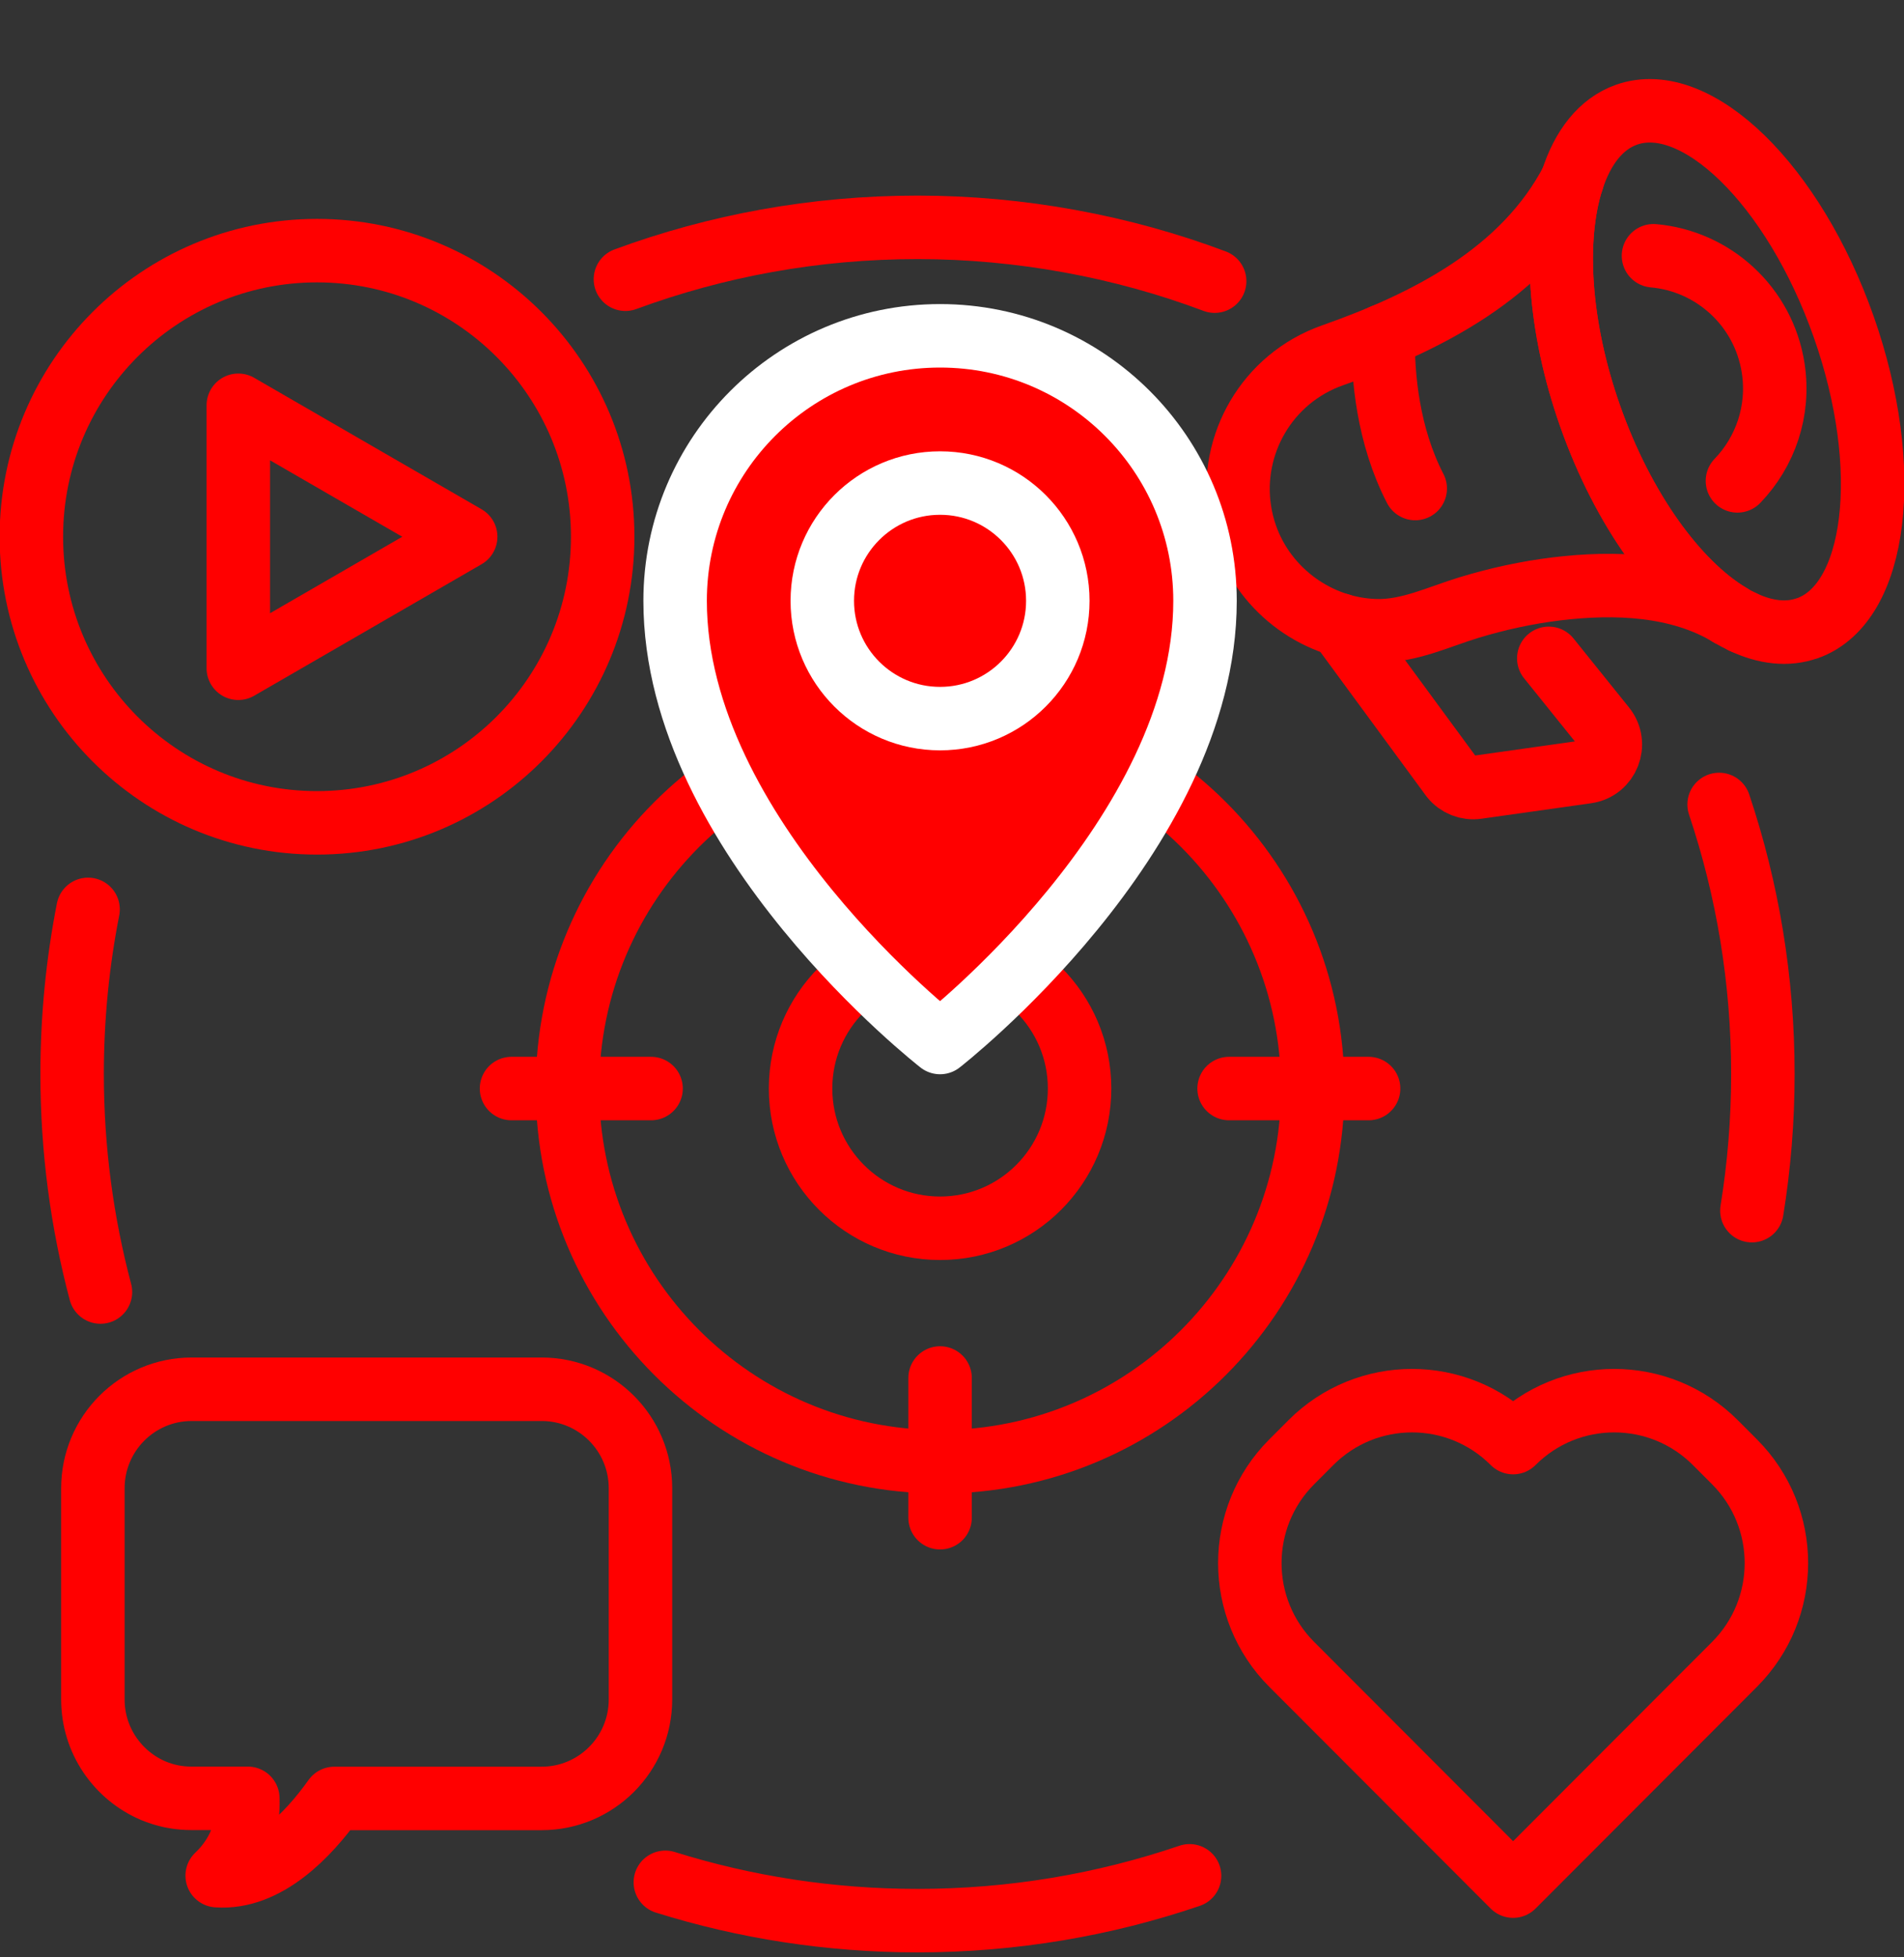
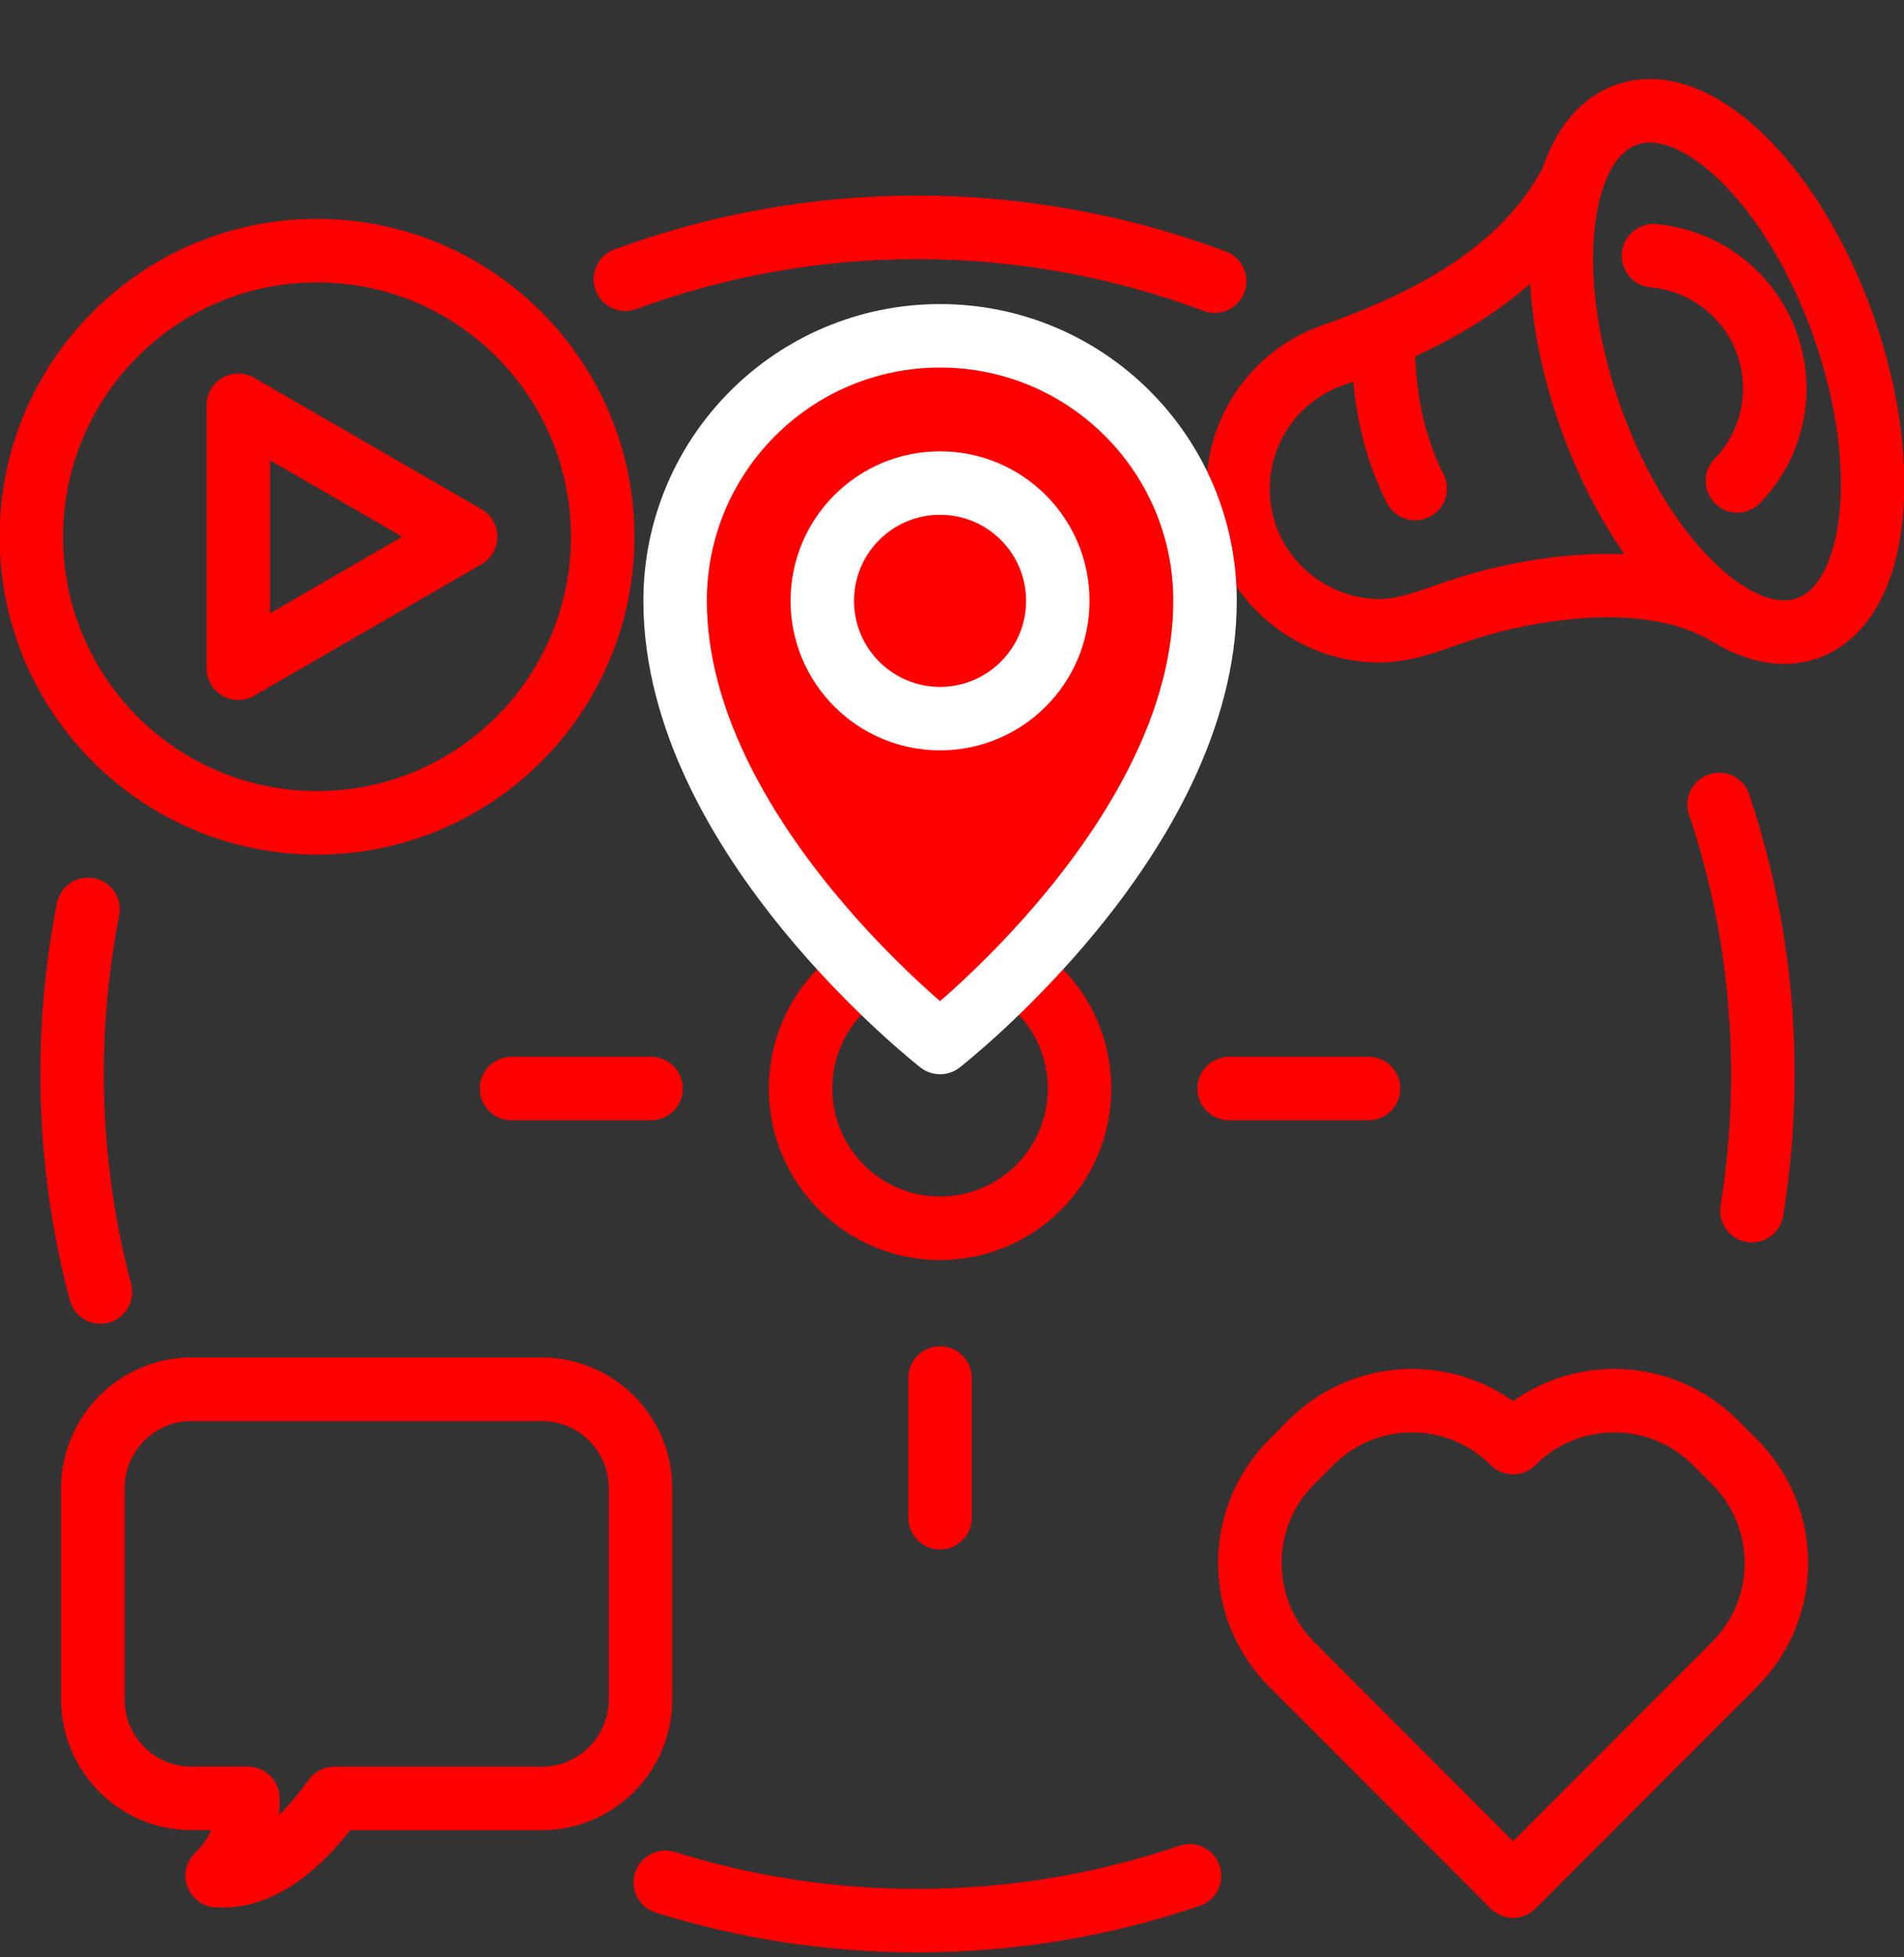
<svg xmlns="http://www.w3.org/2000/svg" width="180" height="185" viewBox="0 0 180 185" fill="none">
  <rect x="0" y="0" width="180" height="185" fill="#333333" stroke="none" />
  <g clip-path="url(#clip0_14243_137068)">
    <path d="M60.549 140.664V160.624C60.549 165.79 56.368 169.981 51.204 169.981H31.611C29.135 173.455 25.167 177.611 20.532 177.28C22.924 175.014 23.512 172.292 23.428 169.981V169.971H18.091C17.607 169.971 17.132 169.937 16.668 169.863C16.505 169.838 16.342 169.808 16.184 169.778C16.04 169.744 15.897 169.714 15.754 169.675C15.615 169.64 15.477 169.6 15.348 169.561C15.057 169.472 14.77 169.363 14.489 169.249C11.138 167.824 8.781 164.504 8.781 160.624V140.664C8.781 135.498 12.962 131.307 18.126 131.307H51.204C56.363 131.307 60.549 135.493 60.549 140.664Z" stroke="#FF0000" stroke-width="6" stroke-linecap="round" stroke-linejoin="round" />
    <path d="M170.858 59.375C168.975 60.043 166.89 59.791 164.755 58.782C164.74 58.782 164.735 58.767 164.72 58.762C164.335 58.584 163.949 58.376 163.564 58.143C163.544 58.128 163.52 58.118 163.5 58.108C158.514 55.1 153.449 48.182 150.331 39.335C147.331 30.825 146.862 22.566 148.606 17.084C148.611 17.084 148.611 17.078 148.611 17.078C149.614 13.931 151.349 11.695 153.765 10.844C160.382 8.503 169.573 17.474 174.297 30.879C179.021 44.283 177.479 57.04 170.863 59.38L170.858 59.375Z" stroke="#FF0000" stroke-width="6" stroke-linecap="round" stroke-linejoin="round" />
    <path d="M164.755 58.782C164.755 58.782 164.736 58.767 164.721 58.762" stroke="#FF0000" stroke-width="6" stroke-linecap="round" stroke-linejoin="round" />
    <path d="M163.564 58.144C163.564 58.144 163.52 58.119 163.5 58.109" stroke="#FF0000" stroke-width="6" stroke-linecap="round" stroke-linejoin="round" />
    <path d="M163.501 58.108C158.673 55.194 152.6 54.996 147.149 55.659C144.347 56 141.575 56.604 138.877 57.425C136.011 58.296 133.214 59.677 130.155 59.617C124.636 59.508 119.635 55.882 117.802 50.671C117.52 49.87 117.317 49.053 117.194 48.237C116.235 41.997 119.803 35.757 125.975 33.585C134.865 30.453 144.036 25.831 148.607 17.078C146.863 22.566 147.332 30.819 150.332 39.33C153.45 48.177 158.515 55.1 163.501 58.103V58.108Z" stroke="#FF0000" stroke-width="6" stroke-linecap="round" stroke-linejoin="round" />
    <path d="M148.607 17.079L148.612 17.074C148.622 17.059 148.627 17.039 148.637 17.024C148.647 17.005 148.662 16.98 148.667 16.955" stroke="#FF0000" stroke-width="6" stroke-linecap="round" stroke-linejoin="round" />
    <path d="M164.253 45.451C166.886 42.719 168.255 38.84 167.633 34.797C166.733 28.949 161.95 24.669 156.316 24.174" stroke="#FF0000" stroke-width="6" stroke-linecap="round" stroke-linejoin="round" />
    <path d="M133.793 46.174C131.214 41.186 130.715 35.59 130.754 31.74" stroke="#FF0000" stroke-width="6" stroke-linecap="round" stroke-linejoin="round" />
-     <path d="M146.418 62.225L151.666 68.747C152.926 70.316 151.997 72.666 150.006 72.948L139.634 74.412C138.729 74.541 137.825 74.18 137.252 73.468L126.672 59.068" stroke="#FF0000" stroke-width="6" stroke-linecap="round" stroke-linejoin="round" />
    <path d="M29.97 77.772C44.885 77.772 56.976 65.665 56.976 50.731C56.976 35.796 44.885 23.689 29.97 23.689C15.056 23.689 2.965 35.796 2.965 50.731C2.965 65.665 15.056 77.772 29.97 77.772Z" stroke="#FF0000" stroke-width="6" stroke-linecap="round" stroke-linejoin="round" />
    <path d="M44.025 50.731L33.277 56.946L22.529 63.161V50.731V38.306L33.277 44.521L44.025 50.731Z" stroke="#FF0000" stroke-width="6" stroke-linecap="round" stroke-linejoin="round" />
    <path d="M163.979 157.309L143.047 178.269L122.114 157.309C116.837 152.024 116.837 143.454 122.114 138.169L123.933 136.348C129.21 131.064 137.769 131.064 143.047 136.348C148.324 131.064 156.883 131.064 162.161 136.348L163.979 138.169C169.257 143.454 169.257 152.024 163.979 157.309Z" stroke="#FF0000" stroke-width="6" stroke-linecap="round" stroke-linejoin="round" />
    <path d="M9.497 122.117C7.752 115.541 6.818 108.633 6.818 101.508C6.818 96.184 7.337 90.983 8.326 85.951" stroke="#FF0000" stroke-width="6" stroke-linecap="round" stroke-linejoin="round" />
    <path d="M112.459 177.295C104.389 180.041 95.737 181.531 86.738 181.531C78.436 181.531 70.431 180.264 62.9 177.909" stroke="#FF0000" stroke-width="6" stroke-linecap="round" stroke-linejoin="round" />
    <path d="M162.521 76.035C165.205 84.036 166.658 92.602 166.658 101.508C166.658 105.907 166.302 110.222 165.62 114.428" stroke="#FF0000" stroke-width="6" stroke-linecap="round" stroke-linejoin="round" />
    <path d="M59.125 26.392C67.728 23.22 77.033 21.488 86.738 21.488C96.443 21.488 106.094 23.285 114.831 26.575" stroke="#FF0000" stroke-width="6" stroke-linecap="round" stroke-linejoin="round" />
    <path d="M88.873 75.521V62.315" stroke="#FF0000" stroke-width="6" stroke-linecap="round" stroke-linejoin="round" />
    <path d="M116.195 102.885H129.384" stroke="#FF0000" stroke-width="6" stroke-linecap="round" stroke-linejoin="round" />
    <path d="M88.873 130.242V143.449" stroke="#FF0000" stroke-width="6" stroke-linecap="round" stroke-linejoin="round" />
    <path d="M61.551 102.885H48.357" stroke="#FF0000" stroke-width="6" stroke-linecap="round" stroke-linejoin="round" />
    <path d="M88.873 116.091C96.157 116.091 102.061 110.178 102.061 102.884C102.061 95.591 96.157 89.678 88.873 89.678C81.588 89.678 75.684 95.591 75.684 102.884C75.684 110.178 81.588 116.091 88.873 116.091Z" stroke="#FF0000" stroke-width="6" stroke-linecap="round" stroke-linejoin="round" />
-     <path d="M88.873 138.16C108.329 138.16 124.101 122.367 124.101 102.885C124.101 83.403 108.329 67.609 88.873 67.609C69.417 67.609 53.645 83.403 53.645 102.885C53.645 122.367 69.417 138.16 88.873 138.16Z" stroke="#FF0000" stroke-width="6" stroke-linecap="round" stroke-linejoin="round" />
    <path d="M113.92 56.788C113.92 42.956 102.704 31.74 88.872 31.74C75.04 31.74 63.824 42.956 63.824 56.788C63.824 79.053 88.872 98.534 88.872 98.534C88.872 98.534 113.92 79.053 113.92 56.788Z" fill="#FF0000" stroke="white" stroke-width="6" stroke-linecap="round" stroke-linejoin="round" />
    <path d="M88.871 67.921C95.019 67.921 100.003 62.937 100.003 56.789C100.003 50.64 95.019 45.656 88.871 45.656C82.722 45.656 77.738 50.64 77.738 56.789C77.738 62.937 82.722 67.921 88.871 67.921Z" fill="#FF0000" stroke="white" stroke-width="6" stroke-linecap="round" stroke-linejoin="round" />
  </g>
  <defs>
    <clipPath id="clip0_14243_137068">
      <rect width="180" height="184" fill="white" transform="translate(0 0.5)" />
    </clipPath>
  </defs>
</svg>